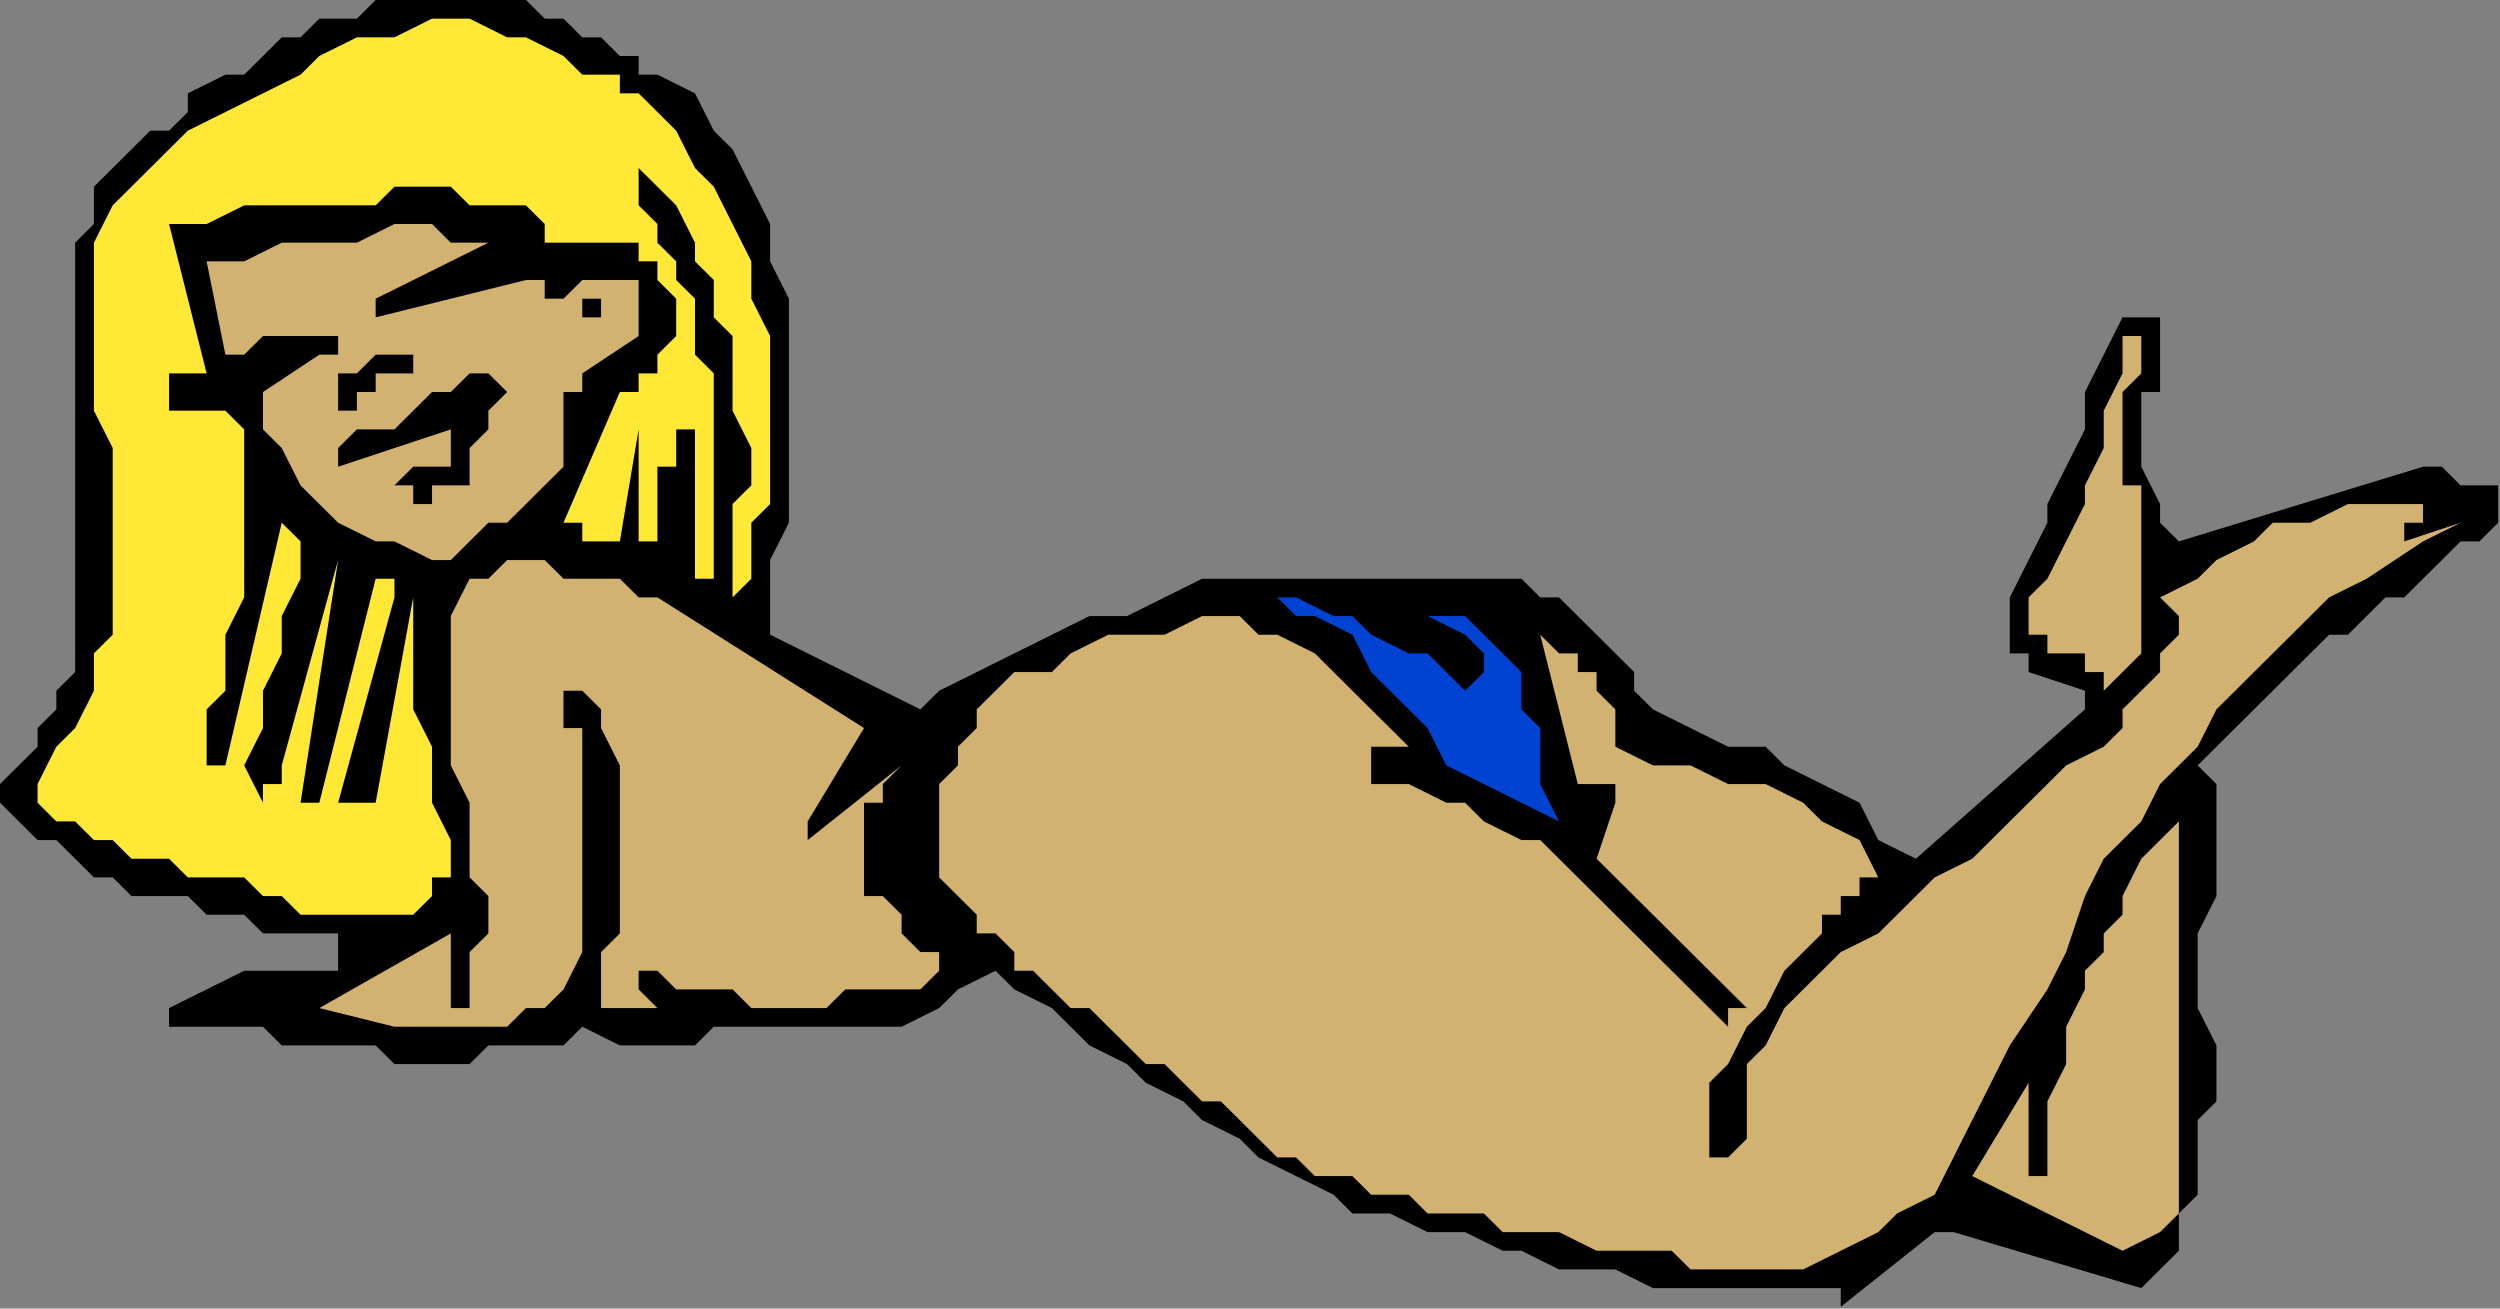
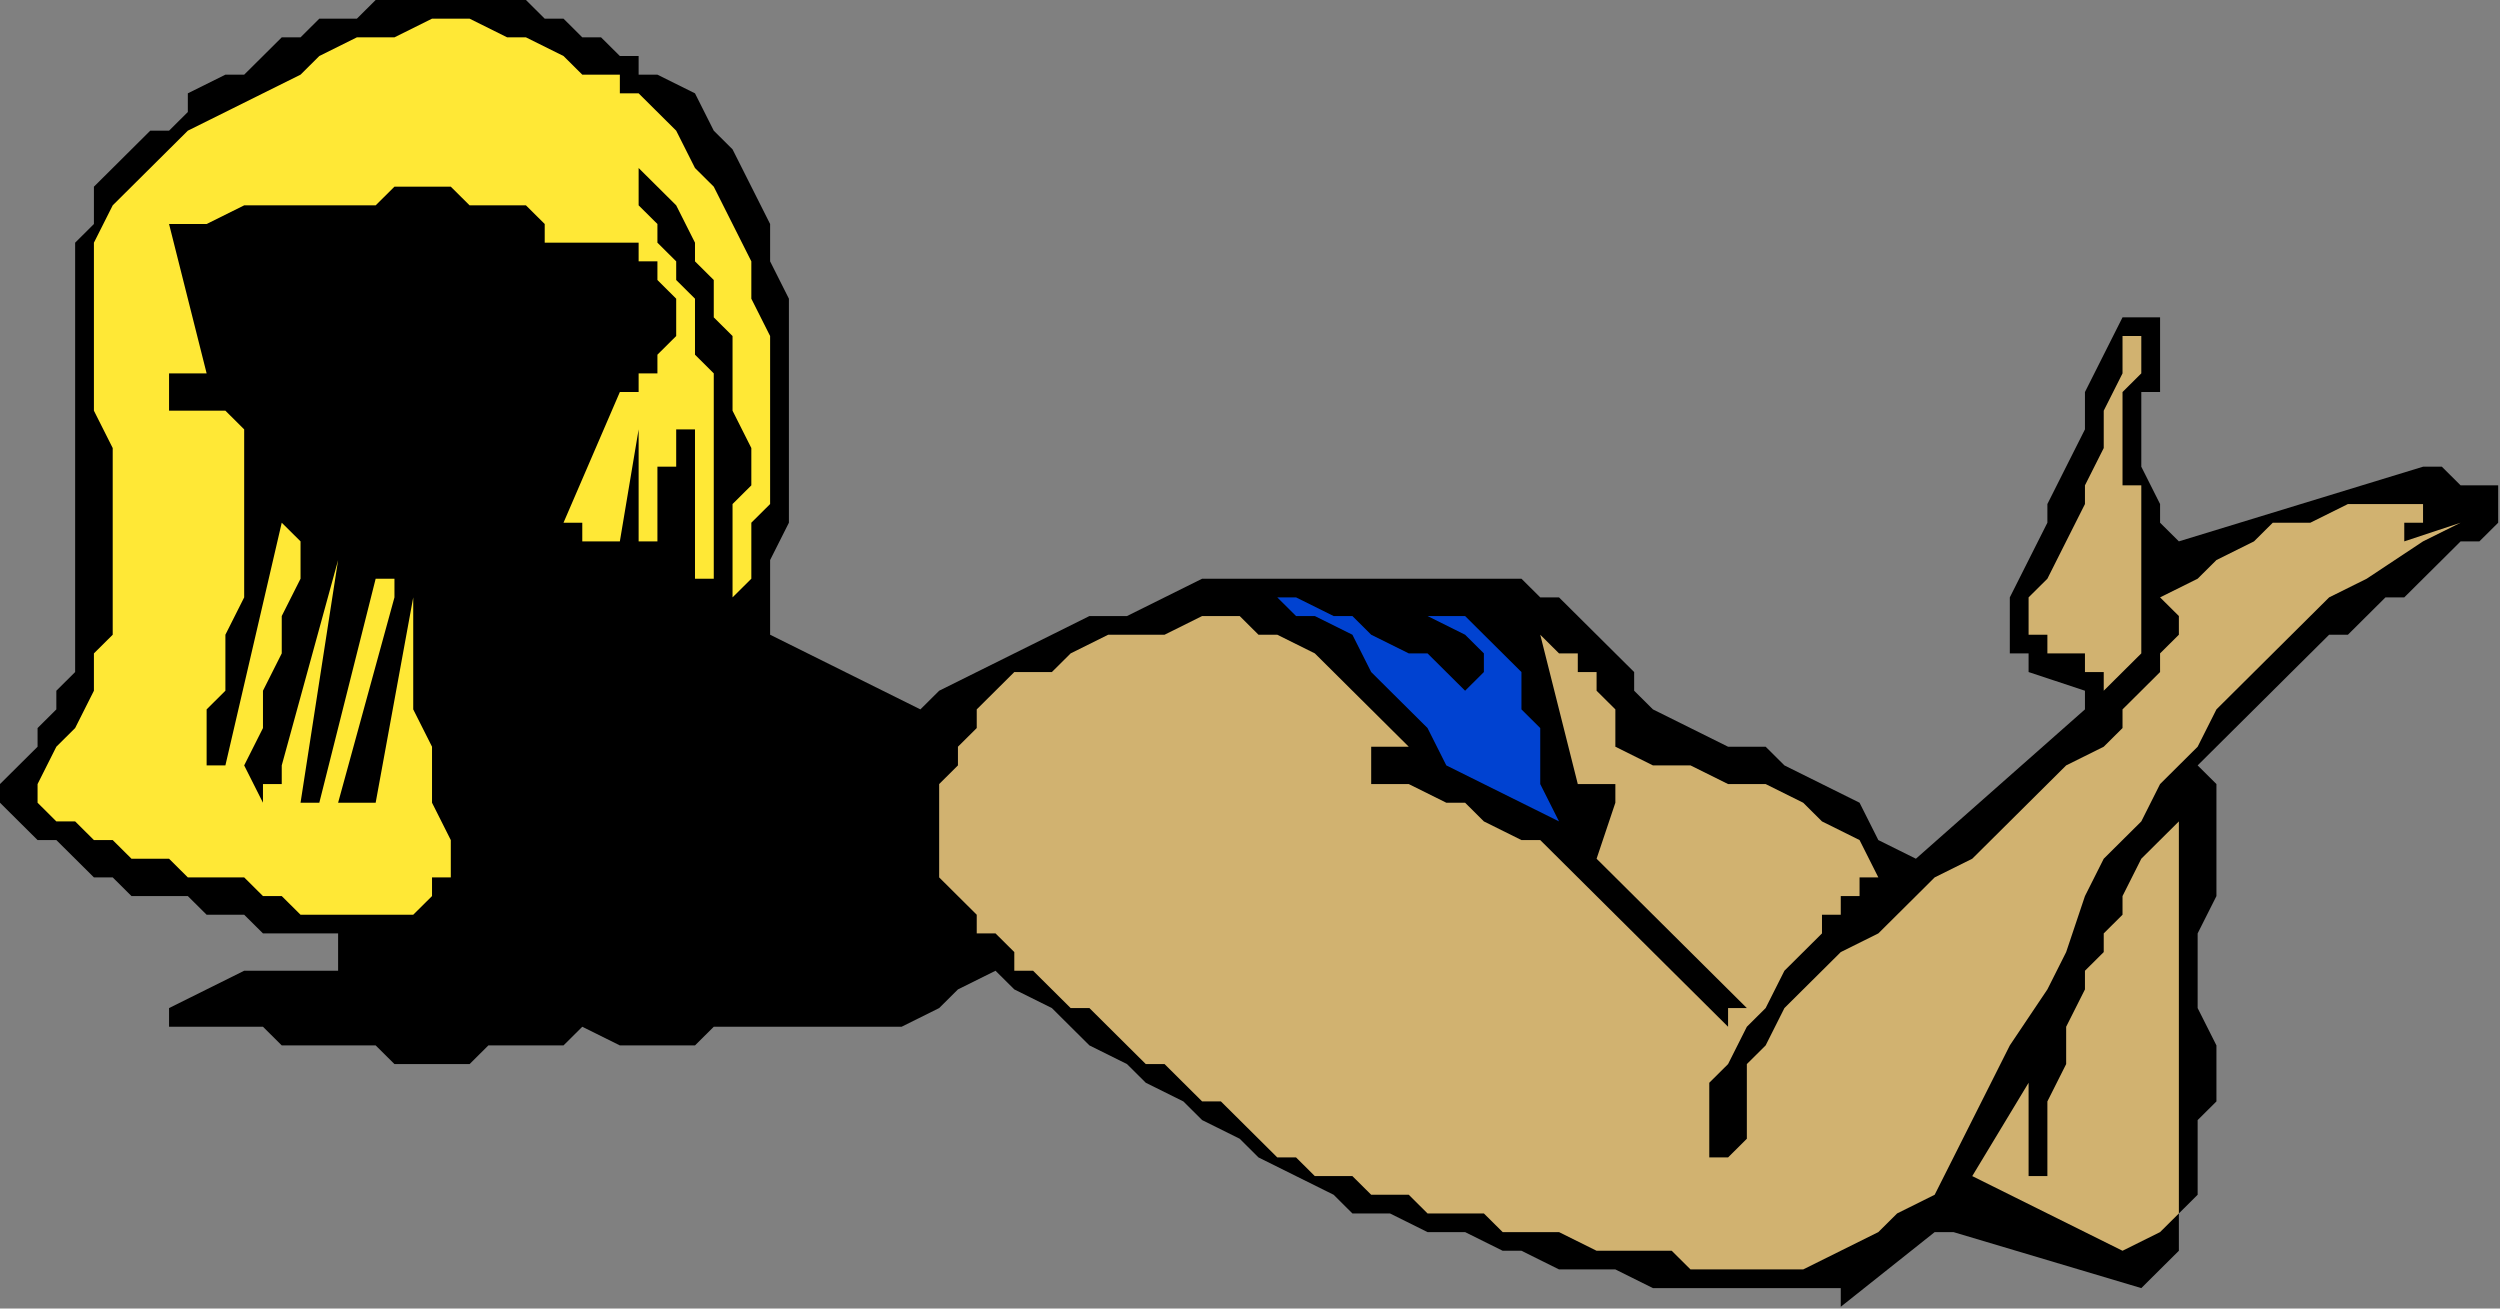
<svg xmlns="http://www.w3.org/2000/svg" xmlns:ns1="http://sodipodi.sourceforge.net/DTD/sodipodi-0.dtd" xmlns:ns2="http://www.inkscape.org/namespaces/inkscape" version="1.0" width="35.23mm" height="18.44mm" id="svg33" ns1:docname="FSA06151.WMF">
  <rect width="100%" height="100%" fill="#808080" stroke="none" />
  <ns1:namedview pagecolor="#ffffff" bordercolor="#666666" borderopacity="1" objecttolerance="10" gridtolerance="10" guidetolerance="10" ns2:pageopacity="0" ns2:pageshadow="2" ns2:window-width="640" ns2:window-height="480" id="namedview35" />
  <defs id="defs3">
    <pattern id="WMFhbasepattern" patternUnits="userSpaceOnUse" width="6" height="6" x="0" y="0" />
  </defs>
  <path style="fill:#000000;fill-rule:evenodd;fill-opacity:1;stroke:none;" d="  M 98.041,69.6   L 103.043,65.623   L 104.044,65.623   L 104.044,65.623   L 104.044,65.623   L 104.044,65.623   L 114.048,68.606   L 115.048,67.611   L 116.049,66.617   L 116.049,64.629   L 117.049,63.634   L 117.049,62.64   L 117.049,61.646   L 117.049,59.657   L 118.05,58.663   L 118.05,56.674   L 118.05,55.68   L 117.049,53.691   L 117.049,52.697   L 117.049,50.709   L 117.049,49.714   L 118.05,47.726   L 118.05,46.731   L 118.05,45.737   L 118.05,44.743   L 118.05,44.743   L 118.05,43.749   L 118.05,42.754   L 118.05,41.76   L 118.05,41.76   L 117.049,40.766   L 118.05,39.771   L 119.05,38.777   L 120.051,37.783   L 121.051,36.789   L 122.051,35.794   L 123.052,34.8   L 124.052,33.806   L 125.053,33.806   L 126.053,32.811   L 127.053,31.817   L 128.054,31.817   L 129.054,30.823   L 130.055,29.829   L 131.055,28.834   L 132.056,28.834   L 133.056,27.84   L 133.056,27.84   L 133.056,26.846   L 133.056,26.846   L 133.056,26.846   L 133.056,25.851   L 132.056,25.851   L 132.056,25.851   L 131.055,25.851   L 131.055,25.851   L 130.055,24.857   L 130.055,24.857   L 129.054,24.857   L 116.049,28.834   L 115.048,27.84   L 115.048,27.84   L 115.048,26.846   L 114.048,24.857   L 114.048,23.863   L 114.048,22.869   L 114.048,21.874   L 114.048,20.88   L 115.048,20.88   L 115.048,19.886   L 115.048,19.886   L 115.048,18.891   L 115.048,18.891   L 115.048,17.897   L 115.048,17.897   L 115.048,16.903   L 115.048,16.903   L 115.048,16.903   L 115.048,16.903   L 114.048,16.903   L 114.048,16.903   L 114.048,16.903   L 114.048,16.903   L 114.048,16.903   L 113.048,16.903   L 113.048,16.903   L 113.048,16.903   L 113.048,16.903   L 112.047,18.891   L 111.047,20.88   L 111.047,22.869   L 110.046,24.857   L 109.046,26.846   L 109.046,27.84   L 108.045,29.829   L 107.045,31.817   L 107.045,31.817   L 107.045,32.811   L 107.045,33.806   L 107.045,33.806   L 107.045,34.8   L 108.045,34.8   L 108.045,35.794   L 108.045,35.794   L 111.047,36.789   L 111.047,36.789   L 111.047,37.783   L 111.047,37.783   L 111.047,37.783   L 102.043,45.737   L 100.042,44.743   L 99.042,42.754   L 97.041,41.76   L 95.04,40.766   L 94.04,39.771   L 92.039,39.771   L 90.038,38.777   L 88.037,37.783   L 87.037,36.789   L 87.037,35.794   L 86.036,34.8   L 85.036,33.806   L 84.035,32.811   L 83.035,31.817   L 82.035,31.817   L 81.034,30.823   L 79.033,30.823   L 77.032,30.823   L 74.031,30.823   L 72.03,30.823   L 70.029,30.823   L 68.029,30.823   L 66.028,30.823   L 64.027,30.823   L 62.026,31.817   L 60.025,32.811   L 58.024,32.811   L 56.024,33.806   L 54.023,34.8   L 52.022,35.794   L 50.021,36.789   L 49.021,37.783   L 41.017,33.806   L 41.017,31.817   L 41.017,29.829   L 42.018,27.84   L 42.018,25.851   L 42.018,23.863   L 42.018,21.874   L 42.018,19.886   L 42.018,17.897   L 42.018,15.909   L 41.017,13.92   L 41.017,11.931   L 40.017,9.943   L 39.016,7.954   L 38.016,6.96   L 37.016,4.971   L 35.015,3.977   L 34.014,3.977   L 34.014,2.983   L 33.014,2.983   L 32.013,1.989   L 31.013,1.989   L 30.013,0.994   L 29.012,0.994   L 28.012,0   L 27.011,0   L 26.011,0   L 24.01,0   L 23.01,0   L 21.009,0   L 20.008,0   L 19.008,0.994   L 17.007,0.994   L 16.007,1.989   L 15.006,1.989   L 14.006,2.983   L 13.005,3.977   L 12.005,3.977   L 10.004,4.971   L 10.004,5.966   L 9.004,6.96   L 8.003,6.96   L 7.003,7.954   L 6.003,8.949   L 5.002,9.943   L 5.002,10.937   L 5.002,11.931   L 4.002,12.926   L 4.002,13.92   L 4.002,14.914   L 4.002,15.909   L 4.002,16.903   L 4.002,17.897   L 4.002,18.891   L 4.002,19.886   L 4.002,20.88   L 4.002,21.874   L 4.002,22.869   L 4.002,24.857   L 4.002,25.851   L 4.002,27.84   L 4.002,28.834   L 4.002,29.829   L 4.002,31.817   L 4.002,32.811   L 4.002,33.806   L 4.002,35.794   L 3.001,36.789   L 3.001,37.783   L 2.001,38.777   L 2.001,39.771   L 1,40.766   L 0,41.76   L 0,42.754   L 1,43.749   L 2.001,44.743   L 3.001,44.743   L 4.002,45.737   L 5.002,46.731   L 6.003,46.731   L 7.003,47.726   L 9.004,47.726   L 10.004,47.726   L 11.005,48.72   L 13.005,48.72   L 14.006,49.714   L 15.006,49.714   L 17.007,49.714   L 18.008,49.714   L 18.008,50.709   L 18.008,50.709   L 18.008,50.709   L 18.008,50.709   L 18.008,51.703   L 17.007,51.703   L 17.007,51.703   L 16.007,51.703   L 15.006,51.703   L 15.006,51.703   L 14.006,51.703   L 13.005,51.703   L 9.004,53.691   L 9.004,53.691   L 9.004,53.691   L 9.004,54.686   L 9.004,54.686   L 10.004,54.686   L 12.005,54.686   L 13.005,54.686   L 14.006,54.686   L 15.006,55.68   L 16.007,55.68   L 18.008,55.68   L 19.008,55.68   L 20.008,55.68   L 21.009,56.674   L 22.009,56.674   L 24.01,56.674   L 25.011,56.674   L 26.011,55.68   L 27.011,55.68   L 28.012,55.68   L 29.012,55.68   L 29.012,55.68   L 29.012,55.68   L 30.013,55.68   L 30.013,55.68   L 30.013,55.68   L 31.013,54.686   L 31.013,54.686   L 33.014,55.68   L 34.014,55.68   L 35.015,55.68   L 35.015,55.68   L 36.015,55.68   L 37.016,55.68   L 38.016,54.686   L 38.016,54.686   L 39.016,54.686   L 41.017,54.686   L 43.018,54.686   L 45.019,54.686   L 46.019,54.686   L 48.02,54.686   L 50.021,53.691   L 51.021,52.697   L 53.022,51.703   L 54.023,52.697   L 56.024,53.691   L 57.024,54.686   L 58.024,55.68   L 60.025,56.674   L 61.026,57.669   L 63.027,58.663   L 64.027,59.657   L 66.028,60.651   L 67.028,61.646   L 69.029,62.64   L 71.03,63.634   L 72.03,64.629   L 74.031,64.629   L 76.032,65.623   L 78.033,65.623   L 80.034,66.617   L 81.034,66.617   L 83.035,67.611   L 85.036,67.611   L 86.036,67.611   L 88.037,68.606   L 90.038,68.606   L 91.038,68.606   L 92.039,68.606   L 93.039,68.606   L 94.04,68.606   L 94.04,68.606   L 95.04,68.606   L 96.04,68.606   L 96.04,68.606   L 97.041,68.606   L 97.041,68.606   L 98.041,68.606   L 98.041,69.6   L 98.041,69.6  z " id="path5" />
  <path style="fill:#d1b270;fill-rule:evenodd;fill-opacity:1;stroke:none;" d="  M 92.039,67.611   L 94.04,67.611   L 96.04,67.611   L 98.041,66.617   L 100.042,65.623   L 101.043,64.629   L 103.043,63.634   L 104.044,61.646   L 105.044,59.657   L 106.045,57.669   L 107.045,55.68   L 109.046,52.697   L 110.046,50.709   L 111.047,47.726   L 112.047,45.737   L 114.048,43.749   L 115.048,41.76   L 117.049,39.771   L 118.05,37.783   L 120.051,35.794   L 122.051,33.806   L 124.052,31.817   L 126.053,30.823   L 129.054,28.834   L 131.055,27.84   L 128.054,28.834   L 128.054,27.84   L 129.054,27.84   L 129.054,26.846   L 128.054,26.846   L 127.053,26.846   L 125.053,26.846   L 123.052,27.84   L 121.051,27.84   L 120.051,28.834   L 118.05,29.829   L 117.049,30.823   L 115.048,31.817   L 116.049,32.811   L 116.049,33.806   L 115.048,34.8   L 115.048,35.794   L 114.048,36.789   L 114.048,36.789   L 113.048,37.783   L 113.048,38.777   L 112.047,39.771   L 110.046,40.766   L 109.046,41.76   L 107.045,43.749   L 106.045,44.743   L 105.044,45.737   L 103.043,46.731   L 102.043,47.726   L 101.043,48.72   L 100.042,49.714   L 98.041,50.709   L 97.041,51.703   L 96.04,52.697   L 95.04,53.691   L 94.04,55.68   L 93.039,56.674   L 93.039,57.669   L 93.039,58.663   L 93.039,58.663   L 93.039,59.657   L 93.039,59.657   L 93.039,60.651   L 92.039,61.646   L 92.039,61.646   L 91.038,61.646   L 91.038,61.646   L 91.038,61.646   L 91.038,61.646   L 91.038,59.657   L 91.038,57.669   L 92.039,56.674   L 93.039,54.686   L 94.04,53.691   L 95.04,51.703   L 96.04,50.709   L 97.041,49.714   L 97.041,48.72   L 97.041,48.72   L 98.041,48.72   L 98.041,47.726   L 99.042,47.726   L 99.042,47.726   L 99.042,46.731   L 100.042,46.731   L 99.042,44.743   L 97.041,43.749   L 96.04,42.754   L 94.04,41.76   L 92.039,41.76   L 90.038,40.766   L 88.037,40.766   L 86.036,39.771   L 86.036,39.771   L 86.036,38.777   L 86.036,38.777   L 86.036,37.783   L 85.036,36.789   L 85.036,36.789   L 85.036,35.794   L 84.035,35.794   L 84.035,34.8   L 83.035,34.8   L 82.035,33.806   L 82.035,33.806   L 84.035,41.76   L 84.035,41.76   L 85.036,41.76   L 85.036,41.76   L 85.036,41.76   L 86.036,41.76   L 86.036,41.76   L 86.036,41.76   L 86.036,42.754   L 85.036,45.737   L 93.039,53.691   L 93.039,53.691   L 93.039,53.691   L 92.039,53.691   L 92.039,54.686   L 91.038,53.691   L 90.038,52.697   L 89.037,51.703   L 88.037,50.709   L 87.037,49.714   L 86.036,48.72   L 85.036,47.726   L 84.035,46.731   L 83.035,45.737   L 82.035,44.743   L 81.034,44.743   L 79.033,43.749   L 78.033,42.754   L 77.032,42.754   L 75.032,41.76   L 74.031,41.76   L 74.031,41.76   L 73.031,41.76   L 73.031,41.76   L 73.031,41.76   L 73.031,40.766   L 73.031,40.766   L 73.031,40.766   L 73.031,40.766   L 73.031,39.771   L 74.031,39.771   L 74.031,39.771   L 75.032,39.771   L 74.031,38.777   L 73.031,37.783   L 72.03,36.789   L 71.03,35.794   L 70.029,34.8   L 68.029,33.806   L 67.028,33.806   L 66.028,32.811   L 64.027,32.811   L 62.026,33.806   L 61.026,33.806   L 59.025,33.806   L 57.024,34.8   L 56.024,35.794   L 54.023,35.794   L 53.022,36.789   L 52.022,37.783   L 52.022,38.777   L 51.021,39.771   L 51.021,40.766   L 50.021,41.76   L 50.021,42.754   L 50.021,44.743   L 50.021,45.737   L 50.021,46.731   L 51.021,47.726   L 51.021,47.726   L 52.022,48.72   L 52.022,49.714   L 53.022,49.714   L 54.023,50.709   L 54.023,51.703   L 55.023,51.703   L 56.024,52.697   L 57.024,53.691   L 58.024,53.691   L 59.025,54.686   L 60.025,55.68   L 61.026,56.674   L 62.026,56.674   L 63.027,57.669   L 64.027,58.663   L 65.027,58.663   L 66.028,59.657   L 67.028,60.651   L 68.029,61.646   L 69.029,61.646   L 70.029,62.64   L 72.03,62.64   L 73.031,63.634   L 74.031,63.634   L 75.032,63.634   L 76.032,64.629   L 77.032,64.629   L 79.033,64.629   L 80.034,65.623   L 81.034,65.623   L 82.035,65.623   L 83.035,65.623   L 85.036,66.617   L 86.036,66.617   L 87.037,66.617   L 88.037,66.617   L 89.037,66.617   L 90.038,67.611   L 90.038,67.611   L 91.038,67.611   L 92.039,67.611  z " id="path7" />
  <path style="fill:#d1b270;fill-rule:evenodd;fill-opacity:1;stroke:none;" d="  M 113.048,66.617   L 115.048,65.623   L 116.049,64.629   L 116.049,42.754   L 116.049,43.749   L 115.048,44.743   L 114.048,45.737   L 113.048,47.726   L 113.048,48.72   L 112.047,49.714   L 112.047,50.709   L 111.047,51.703   L 111.047,52.697   L 110.046,54.686   L 110.046,55.68   L 110.046,56.674   L 109.046,58.663   L 109.046,59.657   L 109.046,61.646   L 109.046,62.64   L 109.046,62.64   L 109.046,62.64   L 108.045,62.64   L 108.045,62.64   L 108.045,57.669   L 105.044,62.64   L 113.048,66.617  z " id="path9" />
-   <path style="fill:#d1b270;fill-rule:evenodd;fill-opacity:1;stroke:none;" d="  M 21.009,54.686   L 27.011,54.686   L 28.012,53.691   L 28.012,53.691   L 29.012,53.691   L 29.012,53.691   L 29.012,53.691   L 30.013,52.697   L 31.013,50.709   L 31.013,49.714   L 31.013,47.726   L 31.013,45.737   L 31.013,43.749   L 31.013,41.76   L 31.013,40.766   L 31.013,39.771   L 31.013,39.771   L 31.013,38.777   L 30.013,38.777   L 30.013,38.777   L 30.013,37.783   L 30.013,37.783   L 30.013,36.789   L 30.013,36.789   L 30.013,36.789   L 31.013,36.789   L 31.013,36.789   L 32.013,37.783   L 32.013,38.777   L 33.014,40.766   L 33.014,41.76   L 33.014,43.749   L 33.014,44.743   L 33.014,46.731   L 33.014,47.726   L 33.014,48.72   L 33.014,49.714   L 33.014,49.714   L 32.013,50.709   L 32.013,51.703   L 32.013,52.697   L 32.013,52.697   L 32.013,53.691   L 33.014,53.691   L 33.014,53.691   L 34.014,53.691   L 35.015,53.691   L 35.015,53.691   L 35.015,53.691   L 34.014,52.697   L 34.014,52.697   L 34.014,52.697   L 34.014,52.697   L 34.014,51.703   L 35.015,51.703   L 36.015,52.697   L 37.016,52.697   L 38.016,52.697   L 38.016,52.697   L 39.016,52.697   L 40.017,53.691   L 41.017,53.691   L 43.018,53.691   L 44.019,53.691   L 45.019,52.697   L 46.019,52.697   L 47.02,52.697   L 48.02,52.697   L 49.021,52.697   L 50.021,51.703   L 50.021,51.703   L 50.021,50.709   L 49.021,50.709   L 48.02,49.714   L 48.02,48.72   L 47.02,47.726   L 46.019,47.726   L 46.019,46.731   L 46.019,44.743   L 46.019,44.743   L 46.019,43.749   L 46.019,42.754   L 47.02,42.754   L 47.02,41.76   L 47.02,41.76   L 48.02,40.766   L 48.02,40.766   L 43.018,44.743   L 43.018,44.743   L 43.018,44.743   L 43.018,43.749   L 43.018,43.749   L 46.019,38.777   L 35.015,31.817   L 34.014,31.817   L 33.014,30.823   L 31.013,30.823   L 30.013,30.823   L 29.012,29.829   L 27.011,29.829   L 26.011,30.823   L 25.011,30.823   L 24.01,32.811   L 24.01,33.806   L 24.01,34.8   L 24.01,36.789   L 24.01,37.783   L 24.01,39.771   L 24.01,40.766   L 25.011,42.754   L 25.011,43.749   L 25.011,45.737   L 25.011,46.731   L 26.011,47.726   L 26.011,49.714   L 25.011,50.709   L 25.011,52.697   L 25.011,53.691   L 24.01,53.691   L 24.01,53.691   L 24.01,53.691   L 24.01,53.691   L 24.01,49.714   L 17.007,53.691   L 21.009,54.686  z " id="path11" />
  <path style="fill:#d1b270;fill-rule:evenodd;fill-opacity:1;stroke:none;" d="  M 14.006,53.691   L 15.006,53.691   L 15.006,53.691   L 14.006,53.691   L 13.005,53.691   L 13.005,53.691   L 13.005,53.691   L 13.005,53.691   L 13.005,53.691   L 14.006,53.691  z " id="path13" />
  <path style="fill:#ffe836;fill-rule:evenodd;fill-opacity:1;stroke:none;" d="  M 19.008,48.72   L 19.008,48.72   L 20.008,48.72   L 20.008,48.72   L 21.009,48.72   L 21.009,48.72   L 22.009,48.72   L 22.009,48.72   L 23.01,47.726   L 23.01,47.726   L 23.01,47.726   L 23.01,46.731   L 23.01,46.731   L 23.01,46.731   L 23.01,46.731   L 24.01,46.731   L 24.01,46.731   L 24.01,44.743   L 23.01,42.754   L 23.01,40.766   L 23.01,39.771   L 22.009,37.783   L 22.009,35.794   L 22.009,33.806   L 22.009,31.817   L 20.008,42.754   L 19.008,42.754   L 19.008,42.754   L 19.008,42.754   L 18.008,42.754   L 21.009,31.817   L 21.009,30.823   L 21.009,30.823   L 20.008,30.823   L 20.008,30.823   L 17.007,42.754   L 17.007,42.754   L 17.007,42.754   L 17.007,42.754   L 16.007,42.754   L 18.008,29.829   L 15.006,40.766   L 15.006,41.76   L 14.006,41.76   L 14.006,42.754   L 14.006,42.754   L 13.005,40.766   L 14.006,38.777   L 14.006,36.789   L 15.006,34.8   L 15.006,32.811   L 16.007,30.823   L 16.007,28.834   L 15.006,27.84   L 12.005,40.766   L 12.005,40.766   L 11.005,40.766   L 11.005,40.766   L 11.005,39.771   L 11.005,38.777   L 11.005,37.783   L 12.005,36.789   L 12.005,35.794   L 12.005,34.8   L 12.005,33.806   L 13.005,31.817   L 13.005,30.823   L 13.005,29.829   L 13.005,28.834   L 13.005,27.84   L 13.005,26.846   L 13.005,25.851   L 13.005,24.857   L 13.005,22.869   L 12.005,21.874   L 9.004,21.874   L 9.004,21.874   L 9.004,20.88   L 9.004,20.88   L 9.004,19.886   L 11.005,19.886   L 9.004,11.931   L 9.004,11.931   L 9.004,11.931   L 9.004,11.931   L 9.004,11.931   L 10.004,11.931   L 11.005,11.931   L 13.005,10.937   L 14.006,10.937   L 15.006,10.937   L 16.007,10.937   L 17.007,10.937   L 19.008,10.937   L 20.008,10.937   L 21.009,9.943   L 22.009,9.943   L 24.01,9.943   L 25.011,10.937   L 26.011,10.937   L 27.011,10.937   L 28.012,10.937   L 29.012,11.931   L 29.012,11.931   L 29.012,12.926   L 29.012,12.926   L 30.013,12.926   L 31.013,12.926   L 31.013,12.926   L 32.013,12.926   L 33.014,12.926   L 34.014,12.926   L 34.014,13.92   L 35.015,13.92   L 35.015,14.914   L 35.015,14.914   L 36.015,15.909   L 36.015,16.903   L 36.015,16.903   L 36.015,17.897   L 36.015,17.897   L 35.015,18.891   L 35.015,19.886   L 34.014,19.886   L 34.014,20.88   L 33.014,20.88   L 30.013,27.84   L 30.013,27.84   L 30.013,27.84   L 30.013,27.84   L 30.013,27.84   L 31.013,27.84   L 31.013,28.834   L 32.013,28.834   L 33.014,28.834   L 34.014,22.869   L 34.014,22.869   L 34.014,22.869   L 34.014,21.874   L 34.014,21.874   L 34.014,28.834   L 35.015,28.834   L 35.015,28.834   L 35.015,27.84   L 35.015,26.846   L 35.015,26.846   L 35.015,25.851   L 35.015,25.851   L 35.015,24.857   L 36.015,24.857   L 36.015,23.863   L 36.015,23.863   L 36.015,23.863   L 36.015,23.863   L 36.015,22.869   L 37.016,22.869   L 37.016,23.863   L 37.016,29.829   L 37.016,29.829   L 37.016,29.829   L 37.016,30.823   L 37.016,30.823   L 37.016,30.823   L 37.016,30.823   L 37.016,30.823   L 38.016,30.823   L 38.016,28.834   L 38.016,27.84   L 38.016,26.846   L 38.016,24.857   L 38.016,23.863   L 38.016,22.869   L 38.016,21.874   L 38.016,19.886   L 37.016,18.891   L 37.016,17.897   L 37.016,15.909   L 36.015,14.914   L 36.015,13.92   L 35.015,12.926   L 35.015,11.931   L 34.014,10.937   L 34.014,9.943   L 34.014,9.943   L 34.014,9.943   L 34.014,8.949   L 35.015,9.943   L 36.015,10.937   L 37.016,12.926   L 37.016,13.92   L 38.016,14.914   L 38.016,16.903   L 39.016,17.897   L 39.016,19.886   L 39.016,20.88   L 39.016,21.874   L 40.017,23.863   L 40.017,25.851   L 39.016,26.846   L 39.016,28.834   L 39.016,29.829   L 39.016,31.817   L 40.017,30.823   L 40.017,29.829   L 40.017,27.84   L 41.017,26.846   L 41.017,24.857   L 41.017,23.863   L 41.017,21.874   L 41.017,19.886   L 41.017,17.897   L 40.017,15.909   L 40.017,13.92   L 39.016,11.931   L 38.016,9.943   L 37.016,8.949   L 36.015,6.96   L 35.015,5.966   L 34.014,4.971   L 34.014,4.971   L 34.014,4.971   L 33.014,4.971   L 33.014,3.977   L 32.013,3.977   L 32.013,3.977   L 31.013,3.977   L 30.013,2.983   L 28.012,1.989   L 27.011,1.989   L 25.011,0.994   L 23.01,0.994   L 21.009,1.989   L 19.008,1.989   L 17.007,2.983   L 16.007,3.977   L 14.006,4.971   L 12.005,5.966   L 10.004,6.96   L 9.004,7.954   L 7.003,9.943   L 6.003,10.937   L 5.002,12.926   L 5.002,14.914   L 5.002,16.903   L 5.002,18.891   L 5.002,19.886   L 5.002,21.874   L 6.003,23.863   L 6.003,25.851   L 6.003,27.84   L 6.003,29.829   L 6.003,31.817   L 6.003,33.806   L 5.002,34.8   L 5.002,36.789   L 4.002,38.777   L 3.001,39.771   L 2.001,41.76   L 2.001,42.754   L 3.001,43.749   L 4.002,43.749   L 5.002,44.743   L 6.003,44.743   L 7.003,45.737   L 8.003,45.737   L 9.004,45.737   L 10.004,46.731   L 12.005,46.731   L 13.005,46.731   L 14.006,47.726   L 15.006,47.726   L 16.007,48.72   L 17.007,48.72   L 19.008,48.72  z " id="path15" />
  <path style="fill:#ffffff;fill-rule:evenodd;fill-opacity:1;stroke:none;" d="  M 48.02,47.726   L 48.02,45.737   L 48.02,47.726  z " id="path17" />
  <path style="fill:#0042d1;fill-rule:evenodd;fill-opacity:1;stroke:none;" d="  M 83.035,43.749   L 82.035,41.76   L 82.035,40.766   L 82.035,38.777   L 81.034,37.783   L 81.034,35.794   L 80.034,34.8   L 79.033,33.806   L 78.033,32.811   L 76.032,32.811   L 78.033,33.806   L 78.033,33.806   L 78.033,33.806   L 79.033,34.8   L 79.033,35.794   L 79.033,35.794   L 79.033,35.794   L 78.033,36.789   L 78.033,36.789   L 77.032,35.794   L 76.032,34.8   L 75.032,34.8   L 73.031,33.806   L 72.03,32.811   L 71.03,32.811   L 69.029,31.817   L 68.029,31.817   L 69.029,32.811   L 70.029,32.811   L 72.03,33.806   L 73.031,35.794   L 74.031,36.789   L 75.032,37.783   L 76.032,38.777   L 77.032,40.766   L 83.035,43.749  z " id="path19" />
  <path style="fill:#000000;fill-rule:evenodd;fill-opacity:1;stroke:none;" d="  M 9.004,39.771   L 12.005,22.869   L 9.004,39.771   L 9.004,39.771   L 9.004,39.771   L 9.004,39.771   L 9.004,39.771  z " id="path21" />
  <path style="fill:#d1b270;fill-rule:evenodd;fill-opacity:1;stroke:none;" d="  M 112.047,36.789   L 113.048,35.794   L 113.048,35.794   L 114.048,34.8   L 114.048,33.806   L 114.048,33.806   L 114.048,32.811   L 114.048,32.811   L 114.048,31.817   L 114.048,30.823   L 114.048,30.823   L 114.048,29.829   L 114.048,29.829   L 114.048,28.834   L 114.048,28.834   L 114.048,27.84   L 114.048,26.846   L 114.048,25.851   L 113.048,25.851   L 113.048,24.857   L 113.048,23.863   L 113.048,22.869   L 113.048,22.869   L 113.048,21.874   L 113.048,20.88   L 113.048,20.88   L 114.048,19.886   L 114.048,18.891   L 114.048,18.891   L 114.048,18.891   L 114.048,17.897   L 113.048,17.897   L 113.048,18.891   L 113.048,19.886   L 112.047,21.874   L 112.047,23.863   L 111.047,25.851   L 111.047,26.846   L 110.046,28.834   L 109.046,30.823   L 108.045,31.817   L 108.045,32.811   L 108.045,33.806   L 109.046,33.806   L 109.046,34.8   L 109.046,34.8   L 110.046,34.8   L 110.046,34.8   L 111.047,34.8   L 111.047,35.794   L 112.047,35.794   L 112.047,36.789   L 112.047,36.789   L 112.047,36.789   L 112.047,36.789   L 112.047,36.789   L 112.047,36.789  z " id="path23" />
-   <path style="fill:#d1b270;fill-rule:evenodd;fill-opacity:1;stroke:none;" d="  M 23.01,29.829   L 24.01,29.829   L 25.011,28.834   L 26.011,27.84   L 27.011,27.84   L 28.012,26.846   L 29.012,25.851   L 30.013,24.857   L 30.013,23.863   L 30.013,22.869   L 30.013,22.869   L 30.013,21.874   L 30.013,21.874   L 30.013,20.88   L 31.013,20.88   L 31.013,19.886   L 31.013,19.886   L 34.014,17.897   L 34.014,16.903   L 34.014,14.914   L 32.013,14.914   L 31.013,14.914   L 31.013,14.914   L 30.013,15.909   L 29.012,15.909   L 29.012,15.909   L 29.012,14.914   L 29.012,14.914   L 28.012,14.914   L 28.012,14.914   L 28.012,14.914   L 28.012,14.914   L 28.012,14.914   L 20.008,16.903   L 20.008,16.903   L 20.008,16.903   L 20.008,16.903   L 20.008,15.909   L 20.008,15.909   L 20.008,15.909   L 20.008,15.909   L 20.008,15.909   L 26.011,12.926   L 24.01,12.926   L 23.01,11.931   L 21.009,11.931   L 19.008,12.926   L 17.007,12.926   L 15.006,12.926   L 13.005,13.92   L 11.005,13.92   L 12.005,18.891   L 13.005,18.891   L 14.006,17.897   L 14.006,17.897   L 15.006,17.897   L 16.007,17.897   L 16.007,17.897   L 17.007,17.897   L 18.008,17.897   L 18.008,17.897   L 18.008,18.891   L 18.008,18.891   L 18.008,18.891   L 18.008,18.891   L 17.007,18.891   L 17.007,18.891   L 17.007,18.891   L 14.006,20.88   L 14.006,22.869   L 15.006,23.863   L 16.007,25.851   L 17.007,26.846   L 18.008,27.84   L 20.008,28.834   L 21.009,28.834   L 23.01,29.829  z " id="path25" />
  <path style="fill:#000000;fill-rule:evenodd;fill-opacity:1;stroke:none;" d="  M 22.009,26.846   L 23.01,26.846   L 23.01,25.851   L 24.01,25.851   L 24.01,25.851   L 25.011,25.851   L 25.011,24.857   L 25.011,24.857   L 25.011,23.863   L 25.011,23.863   L 26.011,22.869   L 26.011,21.874   L 26.011,21.874   L 26.011,21.874   L 27.011,20.88   L 27.011,20.88   L 27.011,20.88   L 28.012,20.88   L 28.012,20.88   L 28.012,20.88   L 27.011,20.88   L 26.011,19.886   L 25.011,19.886   L 24.01,20.88   L 23.01,20.88   L 22.009,21.874   L 21.009,22.869   L 19.008,22.869   L 18.008,23.863   L 18.008,23.863   L 18.008,23.863   L 18.008,24.857   L 18.008,24.857   L 24.01,22.869   L 24.01,23.863   L 24.01,24.857   L 23.01,24.857   L 22.009,24.857   L 22.009,24.857   L 21.009,25.851   L 21.009,25.851   L 21.009,25.851   L 22.009,25.851   L 22.009,25.851   L 22.009,25.851   L 22.009,25.851   L 22.009,26.846  z " id="path27" />
  <path style="fill:#000000;fill-rule:evenodd;fill-opacity:1;stroke:none;" d="  M 19.008,21.874   L 19.008,21.874   L 19.008,20.88   L 19.008,20.88   L 19.008,20.88   L 19.008,20.88   L 20.008,20.88   L 20.008,19.886   L 20.008,19.886   L 21.009,19.886   L 21.009,19.886   L 22.009,19.886   L 22.009,19.886   L 22.009,19.886   L 22.009,19.886   L 22.009,19.886   L 22.009,18.891   L 22.009,18.891   L 21.009,18.891   L 21.009,18.891   L 20.008,18.891   L 20.008,18.891   L 20.008,18.891   L 19.008,19.886   L 19.008,19.886   L 18.008,19.886   L 18.008,19.886   L 18.008,19.886   L 18.008,20.88   L 18.008,20.88   L 18.008,20.88   L 18.008,21.874   L 18.008,21.874   L 18.008,21.874   L 19.008,21.874   L 19.008,21.874   L 19.008,21.874  z " id="path29" />
-   <path style="fill:#000000;fill-rule:evenodd;fill-opacity:1;stroke:none;" d="  M 32.013,16.903   L 32.013,16.903   L 32.013,16.903   L 32.013,16.903   L 32.013,15.909   L 32.013,15.909   L 32.013,15.909   L 32.013,15.909   L 32.013,15.909   L 32.013,15.909   L 31.013,15.909   L 31.013,16.903   L 32.013,16.903   L 32.013,16.903   L 32.013,16.903   L 32.013,16.903   L 32.013,16.903  z " id="path31" />
</svg>